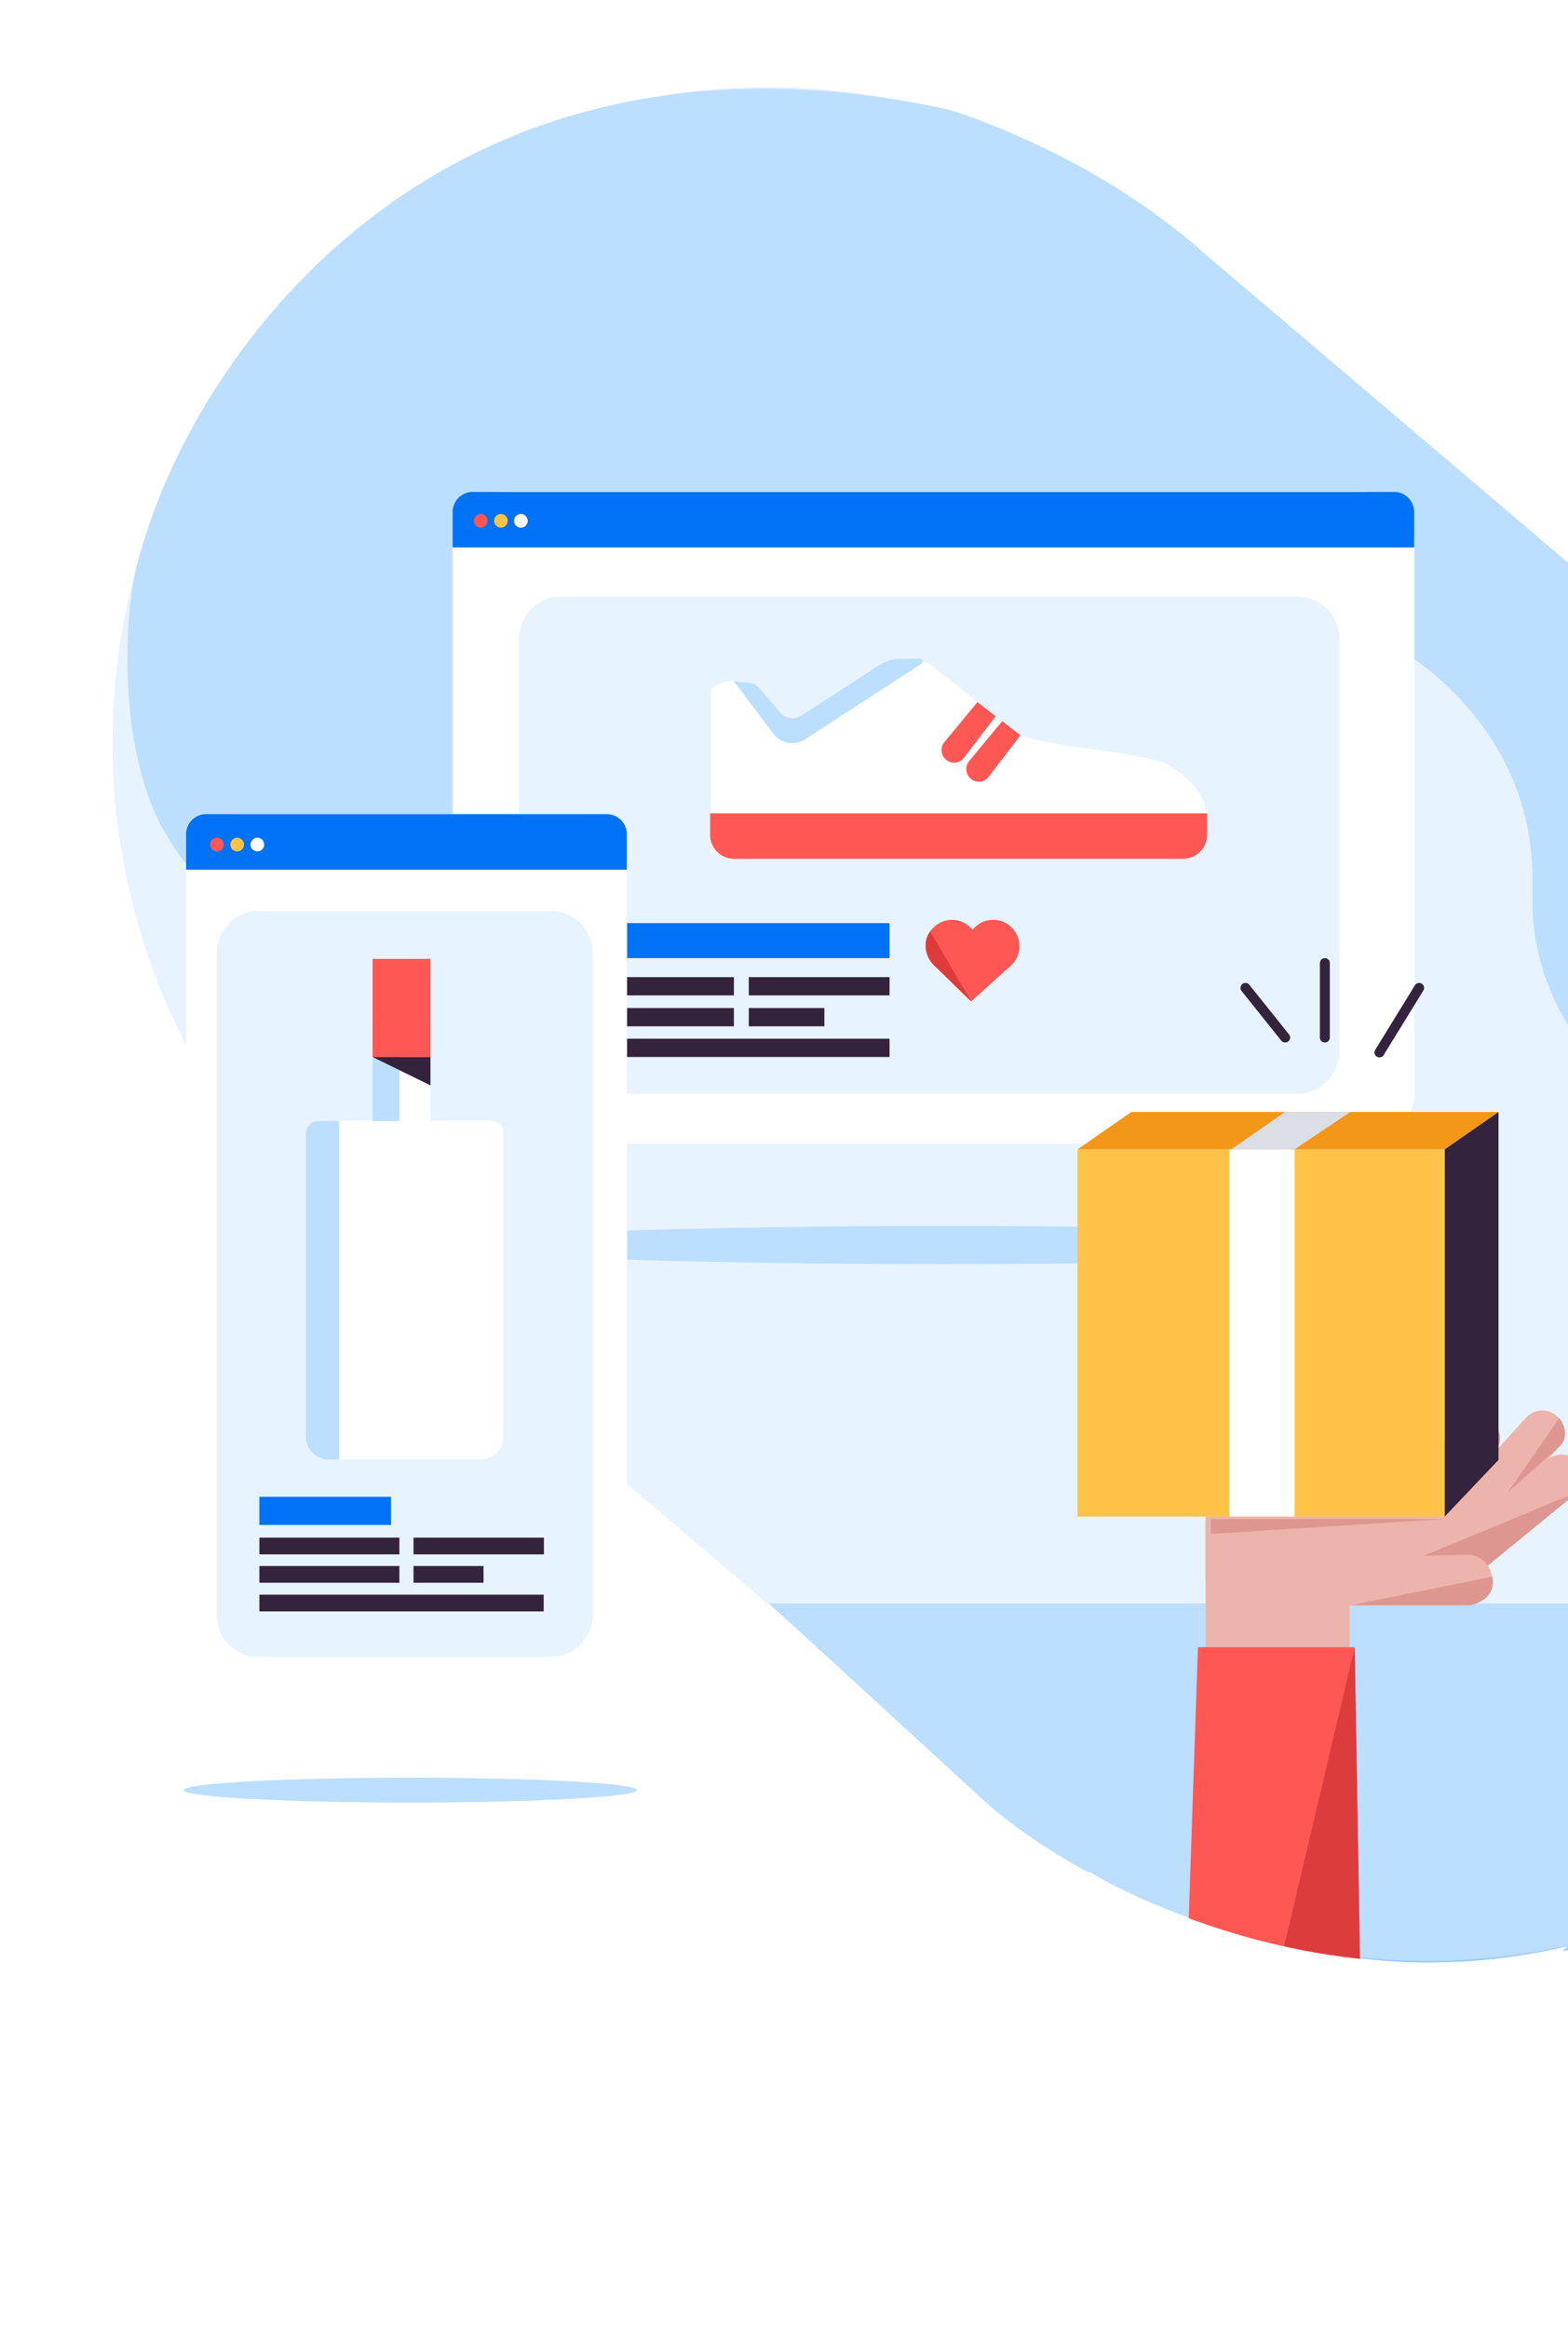
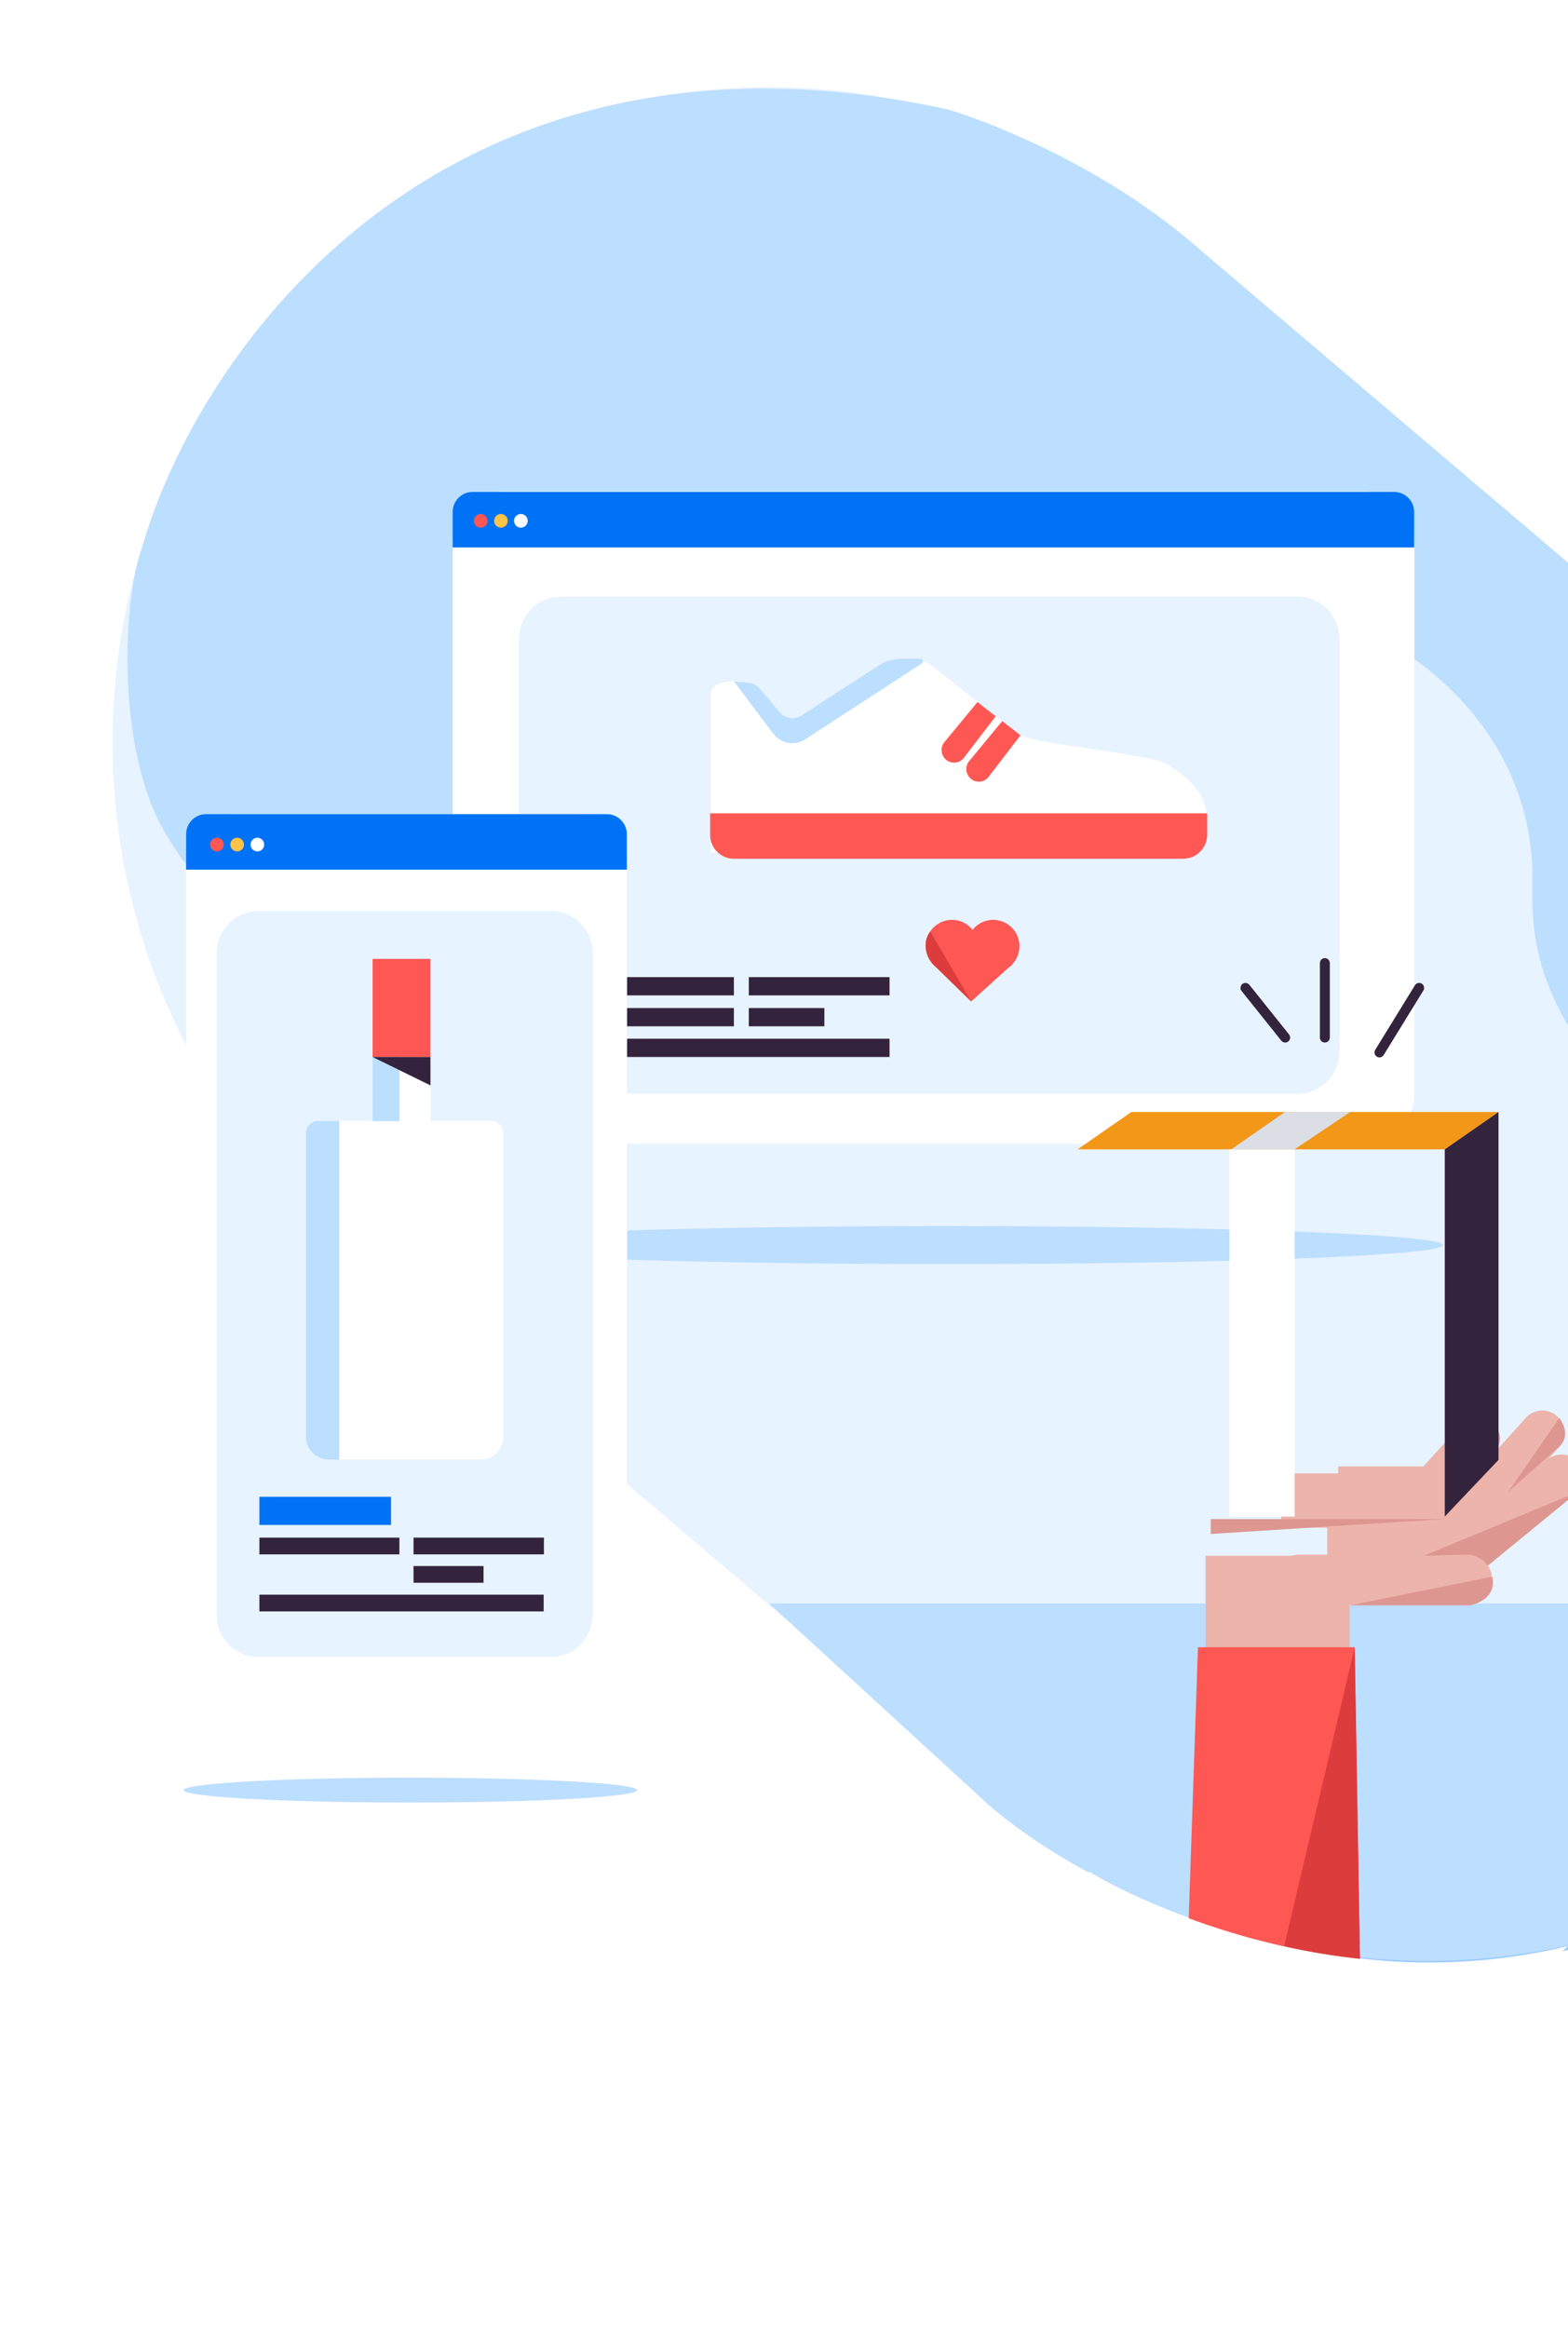
<svg xmlns="http://www.w3.org/2000/svg" fill="none" height="469" viewBox="0 0 316 469" width="316">
  <rect x="0" y="0" width="316" height="469" fill="#333333" stroke="none" />
  <clipPath id="a">
    <path d="m0 0h316v469h-316z" />
  </clipPath>
  <clipPath id="b">
    <path d="m-136 73h427v304h-427z" />
  </clipPath>
  <g clip-path="url(#a)">
    <path d="m0 0h316v469h-316z" fill="#fff" />
    <path d="m388.445 348.585c-47.292 55.545-130.659 62.235-186.205 14.943l-133.096-113.321c-55.545-47.293-62.236-130.66-14.943-186.205 47.292-55.545 130.659-62.236 186.204-14.943l133.097 113.321c55.545 47.292 62.236 130.659 14.943 186.205z" fill="#e7f3ff" />
    <path d="m129.553 188.886c-20.713 17.389-72.814 19.604-96.48-21.495-9.742-16.919-8.271-46.712-4.504-56.905 11.374-40.179 61-110.5 162.54-88.428 9.675 2.88 33.546 12.718 51.626 29.026l140.036 118.986c11.891 11.3 35.675 41.124 35.675 70.017h-34.643c-41.416 0-74.968-26.231-74.968-58.609v-4.869c0-32.378-30.485-58.246-71.901-58.246-8.797 0-29.435 4.347-49.057 21.736z" fill="#bcdeff" />
    <path d="m203.142 365.377-18.76-17.795h204.814c-10.024 11.122-35.771 34.967-58.575 41.373-57.501 18.862-108.945-7.86-127.479-23.578z" fill="#9bcbff" />
    <g clip-path="url(#b)">
      <path d="m274.857 230.43h-173.498c-5.602 0-10.134-4.545-10.134-10.162v-111.064c0-5.617 4.532-10.162 10.134-10.162h173.549c5.602 0 10.134 4.545 10.134 10.162v111.115c-.051 5.617-4.583 10.111-10.185 10.111z" fill="#fff" />
      <path d="m284.991 110.277h-193.766v-7.149c0-2.196 1.782-4.034 4.023-4.034h185.72c2.19 0 4.023 1.787 4.023 4.034z" fill="#0072f5" />
      <path d="m261.464 220.319h-148.393c-4.685 0-8.454-3.778-8.454-8.476v-83.183c0-4.698 3.769-8.477 8.454-8.477h148.393c4.685 0 8.453 3.779 8.453 8.477v83.183c0 4.698-3.819 8.476-8.453 8.476z" fill="#e7f3ff" />
      <path d="m182.533 132.949s3.259-.204 4.736.766c1.477 1.021 15.481 12.409 18.435 14.349 2.953 1.94 26.582 3.779 29.587 5.923 3.055 2.145 12.934 7.507 4.634 18.996-5.347-.051-96.654-1.276-96.654-1.276s0-18.741 0-32.171c0-2.349 5.448-2.859 7.485-1.787s4.634 5.617 8.097 7.506c3.463 1.839 18.537-12.663 23.68-12.306z" fill="#fff" />
      <path d="m238.497 172.983h-90.594c-2.648 0-4.787-2.144-4.787-4.8v-4.34h100.168v4.34c-.051 2.656-2.19 4.8-4.787 4.8z" fill="#ff5753" />
      <path d="m201.985 145.255 3.667 2.86-6.417 8.374c-.815 1.073-2.343 1.277-3.412.511-1.222-.868-1.426-2.553-.509-3.677z" fill="#ff5753" />
      <path d="m196.994 141.426 3.666 2.859-6.416 8.375c-.815 1.072-2.343 1.276-3.412.51-1.222-.868-1.426-2.553-.509-3.676z" fill="#ff5753" />
-       <path d="m179.272 185.953h-61.822v7.047h61.822z" fill="#0072f5" />
      <g fill="#34233c">
        <path d="m147.903 196.83h-30.453v3.677h30.453z" />
        <path d="m147.903 203.06h-30.453v3.676h30.453z" />
        <path d="m179.272 209.238h-61.822v3.677h61.822z" />
        <path d="m179.272 196.83h-28.365v3.677h28.365z" />
        <path d="m166.134 203.06h-15.227v3.676h15.227z" />
      </g>
      <path d="m190.73 254.634c55.265 0 100.067-1.714 100.067-3.83 0-2.115-44.802-3.829-100.067-3.829s-100.066 1.714-100.066 3.829c0 2.116 44.801 3.83 100.066 3.83z" fill="#bcdeff" />
      <path d="m147.902 137.238 7.945 10.57c1.527 1.992 4.328 2.502 6.416 1.124l23.476-15.268c.407-.256.255-.971-.306-.971h-3.615c-1.681 0-3.31.46-4.736 1.379l-15.532 10.06c-.56.357-1.222.561-1.833.561-1.019 0-1.935-.459-2.597-1.225l-4.023-4.749c-.561-.664-1.324-1.072-2.19-1.175z" fill="#bcdeff" />
      <path d="m96.877 106.294c.759 0 1.375-.618 1.375-1.379 0-.762-.616-1.379-1.375-1.379s-1.375.617-1.375 1.379c0 .761.616 1.379 1.375 1.379z" fill="#ff5753" />
      <path d="m100.95 106.294c.76 0 1.375-.618 1.375-1.379 0-.762-.615-1.379-1.375-1.379-.759 0-1.375.617-1.375 1.379 0 .761.616 1.379 1.375 1.379z" fill="#ffc347" />
      <path d="m104.974 106.294c.759 0 1.375-.618 1.375-1.379 0-.762-.616-1.379-1.375-1.379-.76 0-1.375.617-1.375 1.379 0 .761.615 1.379 1.375 1.379z" fill="#fff" />
      <path d="m191.851 195.91c2.925 0 5.296-2.377 5.296-5.31s-2.371-5.311-5.296-5.311-5.296 2.378-5.296 5.311 2.371 5.31 5.296 5.31z" fill="#ff5753" />
      <path d="m200.151 195.91c2.925 0 5.296-2.377 5.296-5.31s-2.371-5.311-5.296-5.311-5.297 2.378-5.297 5.311 2.372 5.31 5.297 5.31z" fill="#ff5753" />
      <path d="m195.721 201.732-7.995-7.813 9.37-3.319 6.925 3.626z" fill="#ff5753" />
      <path d="m195.721 201.732-7.283-7.098c-.764-.766-1.375-1.685-1.68-2.758-.357-1.174-.408-2.757.713-4.238z" fill="#dd3c3c" />
      <path d="m342.687 380.436c-47.693 1.178-89.962-19.141-105.135-29.448l15.858 54.184 74.006 15.018z" fill="#fff" />
      <path d="m116.239 342.928h-68.595c-5.602 0-10.134-4.545-10.134-10.162v-158.604c0-5.617 4.532-10.162 10.134-10.162h68.595c5.601 0 10.134 4.545 10.134 10.162v158.655c-.051 5.566-4.584 10.111-10.134 10.111z" fill="#fff" />
      <path d="m126.322 175.183h-88.812v-7.149c0-2.196 1.782-4.034 4.023-4.034h80.766c2.189 0 4.023 1.787 4.023 4.034z" fill="#0072f5" />
      <path d="m110.993 333.787h-58.869c-4.685 0-8.453-3.779-8.453-8.476v-133.328c0-4.698 3.768-8.477 8.453-8.477h58.869c4.685 0 8.453 3.779 8.453 8.477v133.328c-.051 4.646-3.819 8.476-8.453 8.476z" fill="#e7f3ff" />
      <path d="m96.886 294.009h-30.656c-2.546 0-4.583-2.043-4.583-4.596v-61.123c0-1.379 1.12-2.502 2.495-2.502h34.832c1.375 0 2.495 1.123 2.495 2.502v61.123c-.051 2.553-2.088 4.596-4.583 4.596z" fill="#fff" />
      <path d="m86.752 205.26h-11.662v20.578h11.662z" fill="#fff" />
      <path d="m68.368 294.009h-2.139c-2.546 0-4.583-2.043-4.583-4.596v-61.123c0-1.379 1.12-2.502 2.495-2.502h4.227z" fill="#bcdeff" />
      <path d="m80.489 205.26h-5.398v20.578h5.398z" fill="#bcdeff" />
      <path d="m86.752 193.158h-11.662v19.761h11.662z" fill="#ff5753" />
      <path d="m75.091 212.919 11.662 5.72v-5.72z" fill="#34233c" />
      <path d="m78.808 301.515h-26.532v5.668h26.532z" fill="#0072f5" />
      <path d="m80.488 309.736h-28.212v3.371h28.212z" fill="#34233c" />
-       <path d="m80.488 315.456h-28.212v3.37h28.212z" fill="#34233c" />
+       <path d="m80.488 315.456h-28.212h28.212z" fill="#34233c" />
      <path d="m109.566 321.226h-57.29v3.37h57.29z" fill="#34233c" />
      <path d="m109.617 309.736h-26.277v3.371h26.277z" fill="#34233c" />
      <path d="m97.446 315.456h-14.106v3.37h14.106z" fill="#34233c" />
      <path d="m82.679 363.098c25.228 0 45.679-1.12 45.679-2.502s-20.451-2.502-45.679-2.502-45.679 1.12-45.679 2.502 20.451 2.502 45.679 2.502z" fill="#bcdeff" />
      <path d="m43.723 171.506c.759 0 1.375-.617 1.375-1.379 0-.761-.616-1.378-1.375-1.378s-1.375.617-1.375 1.378c0 .762.616 1.379 1.375 1.379z" fill="#ff5753" />
      <path d="m47.796 171.506c.759 0 1.375-.617 1.375-1.379 0-.761-.616-1.378-1.375-1.378-.759 0-1.375.617-1.375 1.378 0 .762.616 1.379 1.375 1.379z" fill="#ffc347" />
      <path d="m51.87 171.506c.759 0 1.375-.617 1.375-1.379 0-.761-.616-1.378-1.375-1.378-.759 0-1.375.617-1.375 1.378 0 .762.616 1.379 1.375 1.379z" fill="#fff" />
    </g>
    <path d="m155 323h174v65.208c-58.552 19.748-110.937-8.229-129.81-24.686z" fill="#bcdeff" />
    <g fill="#edb4ab">
      <path d="m299.424 315.727 18.111-14.842c1.92-1.557 2.173-4.38.616-6.263-1.558-1.918-4.383-2.172-6.267-.615l-18.11 14.842c-1.92 1.557-2.174 4.38-.616 6.263 1.557 1.882 4.346 2.172 6.266.615z" />
-       <path d="m277.764 305.084h21.661v9.267h-21.661z" />
      <path d="m295.983 311.636 18.147-20.054c1.666-1.81 1.521-4.634-.326-6.299-1.811-1.665-4.637-1.521-6.303.326l-18.147 20.054c-1.666 1.81-1.521 4.634.326 6.299 1.847 1.629 4.673 1.484 6.303-.326z" />
      <path d="m288.16 307.256 12.822-14.19c1.666-1.81 1.521-4.634-.326-6.299-1.811-1.665-4.636-1.521-6.302.326l-12.823 14.19c-1.666 1.81-1.521 4.633.326 6.299 1.811 1.629 4.637 1.484 6.303-.326z" />
      <path d="m267.478 305.084h25.355v9.267h-25.355z" />
      <path d="m269.686 295.383h25.355v10.932h-25.355z" />
      <path d="m258.204 296.795h25.355v10.932h-25.355z" />
-       <path d="m242.955 318.261h45.639v-22.878h-34.048c-6.412 0-11.627 5.213-11.627 11.62v11.258z" />
      <path d="m242.965 313.384h29.035v94.94h-29.035z" />
    </g>
    <path d="m273.002 331.819h-31.577l-2.607 76.505h35.488z" fill="#ff5753" />
    <path d="m254.949 408.324 18.073-76.505 1.284 76.505z" fill="#dd3c3c" />
    <path d="m314.239 285.645s2.463 2.968.29 5.466l-10.577 9.412z" fill="#dd9790" />
    <path d="m300.22 286.369s3.767 1.882 1.123 6.262l-3.948 4.163z" fill="#dd9790" />
    <path d="m292.832 314.351 6.121 1.738 19.017-15.566z" fill="#dd9790" />
    <path d="m261.826 323.366h33.794c2.826 0 5.108-2.281 5.108-5.105 0-2.823-2.282-5.104-5.108-5.104h-33.794c-2.826 0-5.108 2.281-5.108 5.104 0 2.824 2.282 5.105 5.108 5.105z" fill="#edb4ab" />
    <path d="m300.728 317.609s1.413 4.344-4.419 5.756h-24.159z" fill="#dd9790" />
    <path d="m295.621 313.157-8.621.217 30.97-12.851z" fill="#dd9790" />
-     <path d="m291.156 305.484h-74.001v-73.957h74.001z" fill="#ffc347" />
    <path d="m291.165 231.526h-74.001l10.831-7.53h74z" fill="#f39719" />
    <path d="m291.165 231.526 10.83-7.53v70.083l-10.83 11.403z" fill="#34233c" />
    <path d="m260.915 305.484h-13.148v-73.957h13.148z" fill="#fff" />
    <path d="m260.885 231.526h-12.75l10.83-7.53h13.148z" fill="#dcdee5" />
    <path d="m286 199-8 13" stroke="#34233c" stroke-linecap="round" stroke-linejoin="round" stroke-miterlimit="10" stroke-width="2" />
    <path d="m267 194v15" stroke="#34233c" stroke-linecap="round" stroke-linejoin="round" stroke-miterlimit="10" stroke-width="2" />
    <path d="m251 199 8 10" stroke="#34233c" stroke-linecap="round" stroke-linejoin="round" stroke-miterlimit="10" stroke-width="2" />
    <path d="m291 306h-47v3z" fill="#dd9790" />
    <path d="m316 392c-47.5 11.5-88.705-10.147-96.508-15l-7.492 44.133 70 3.867z" fill="#fff" />
  </g>
</svg>